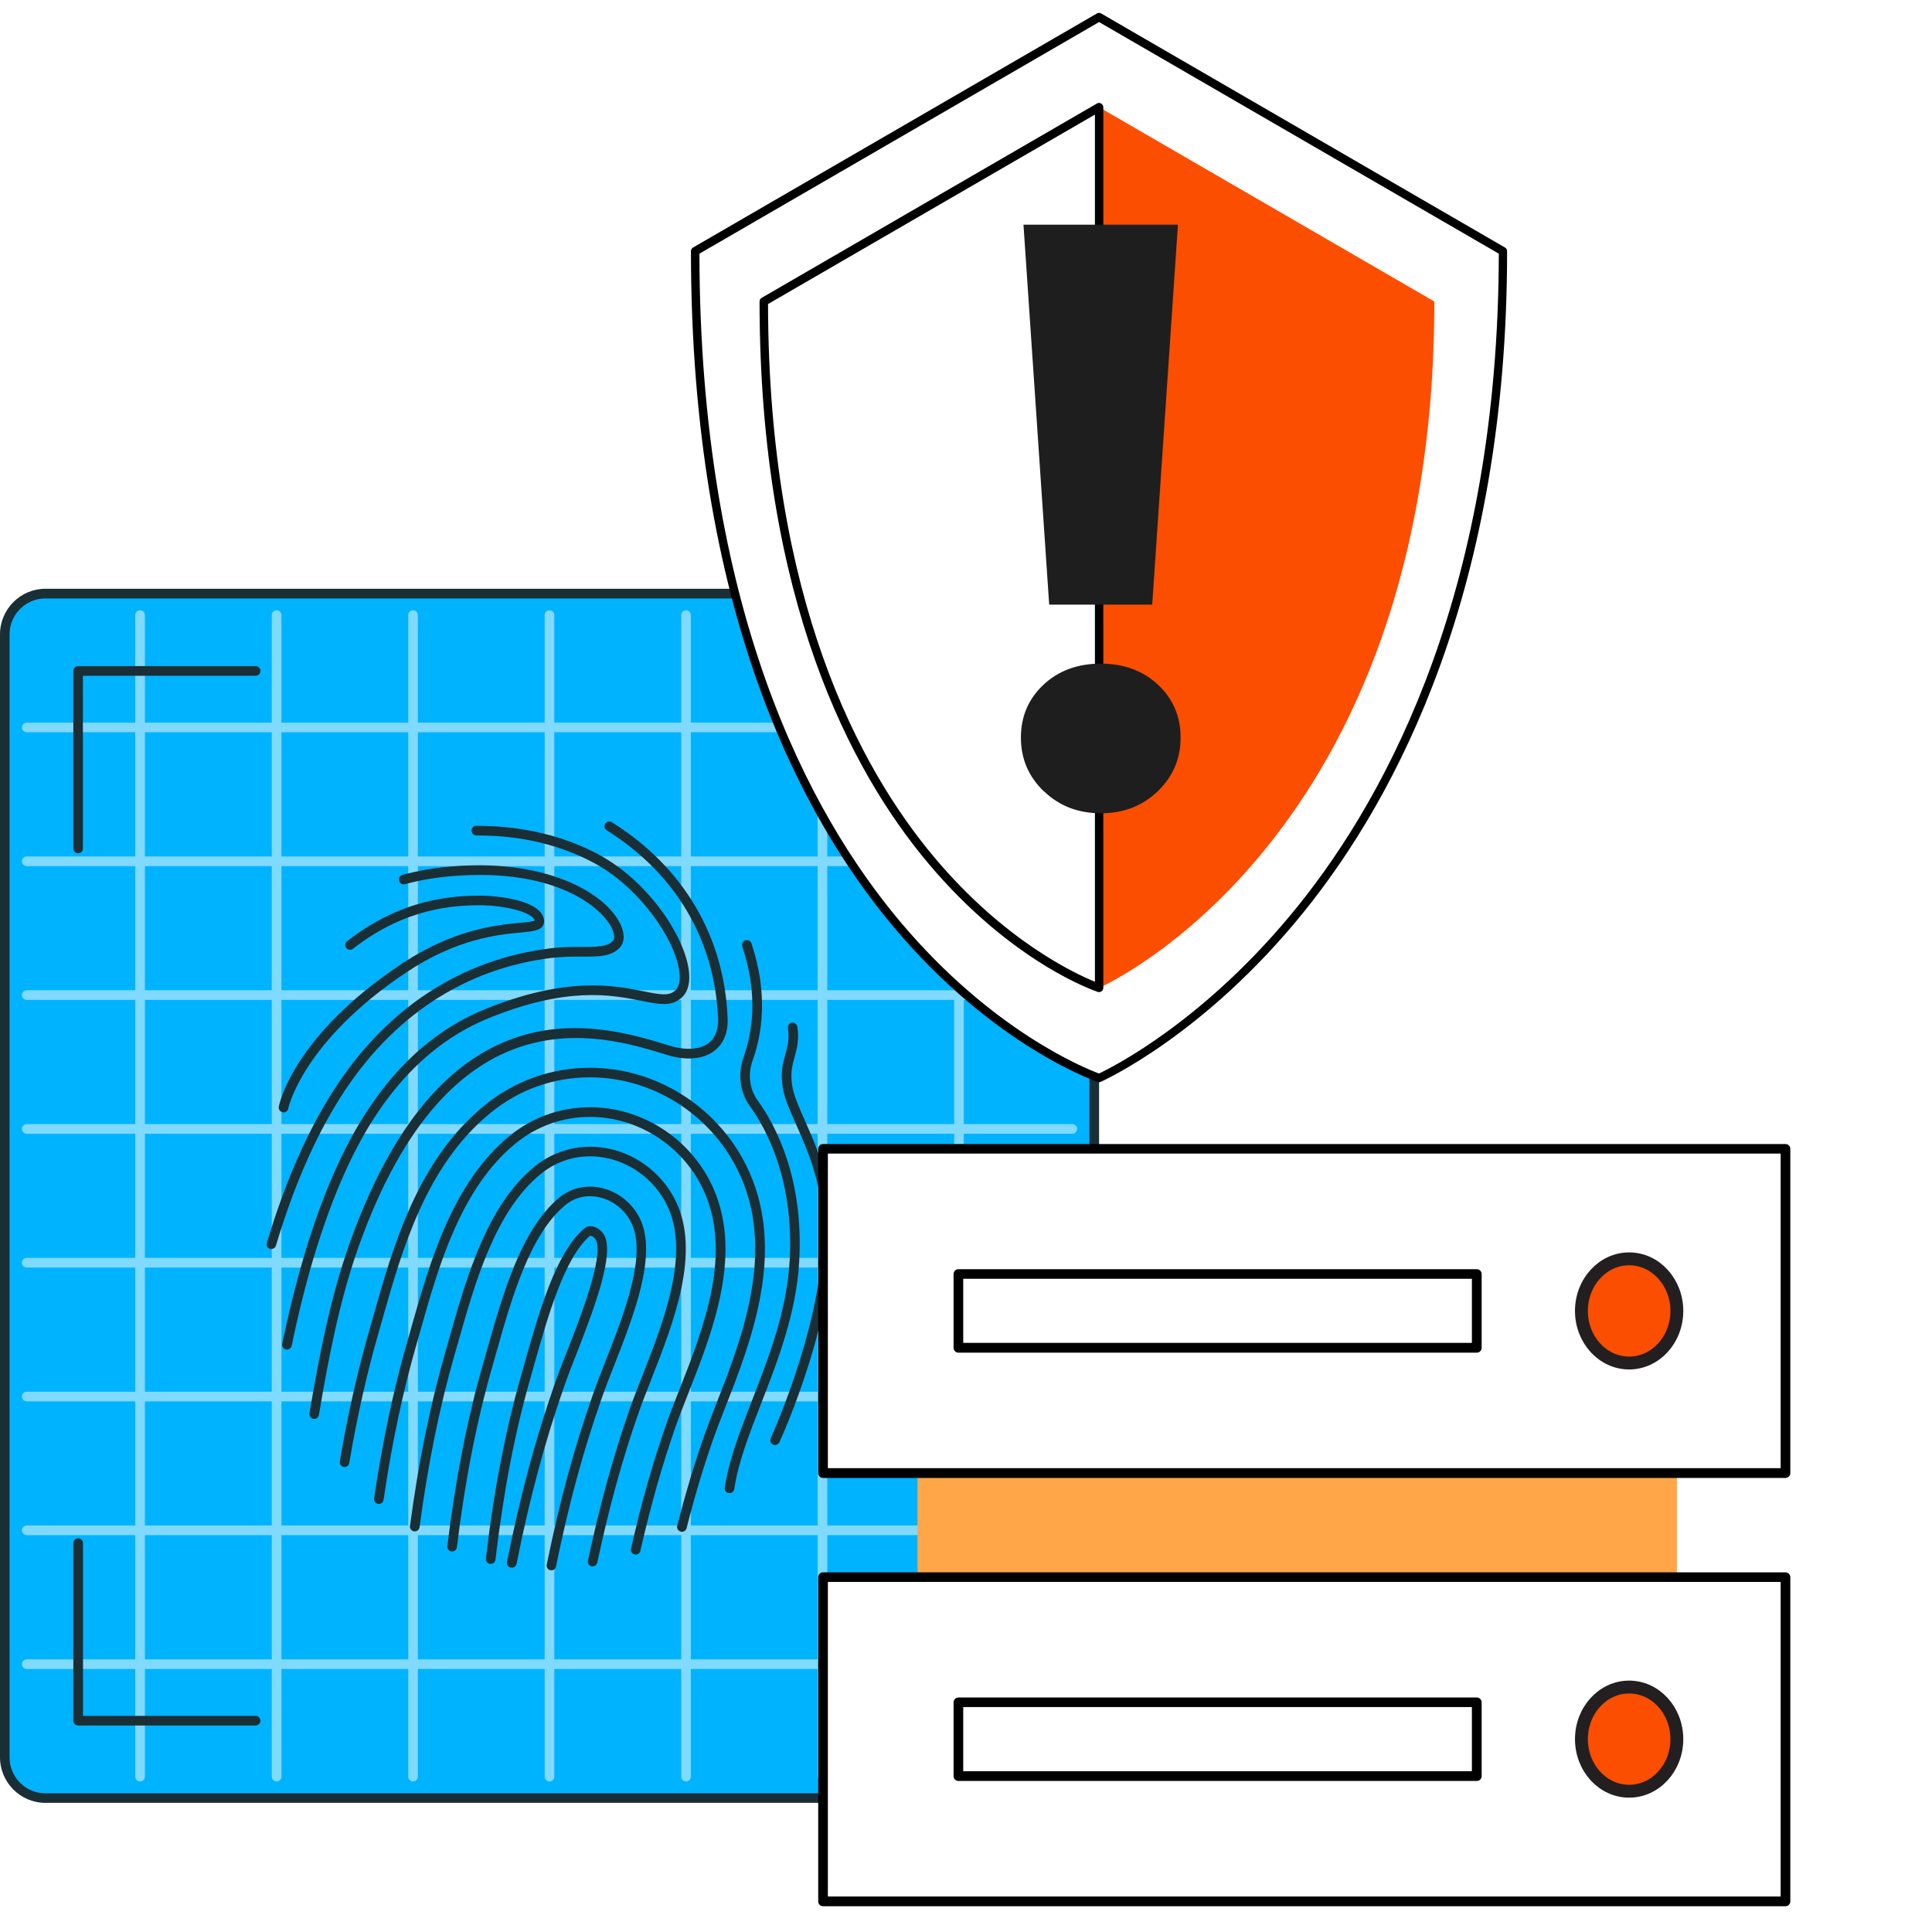
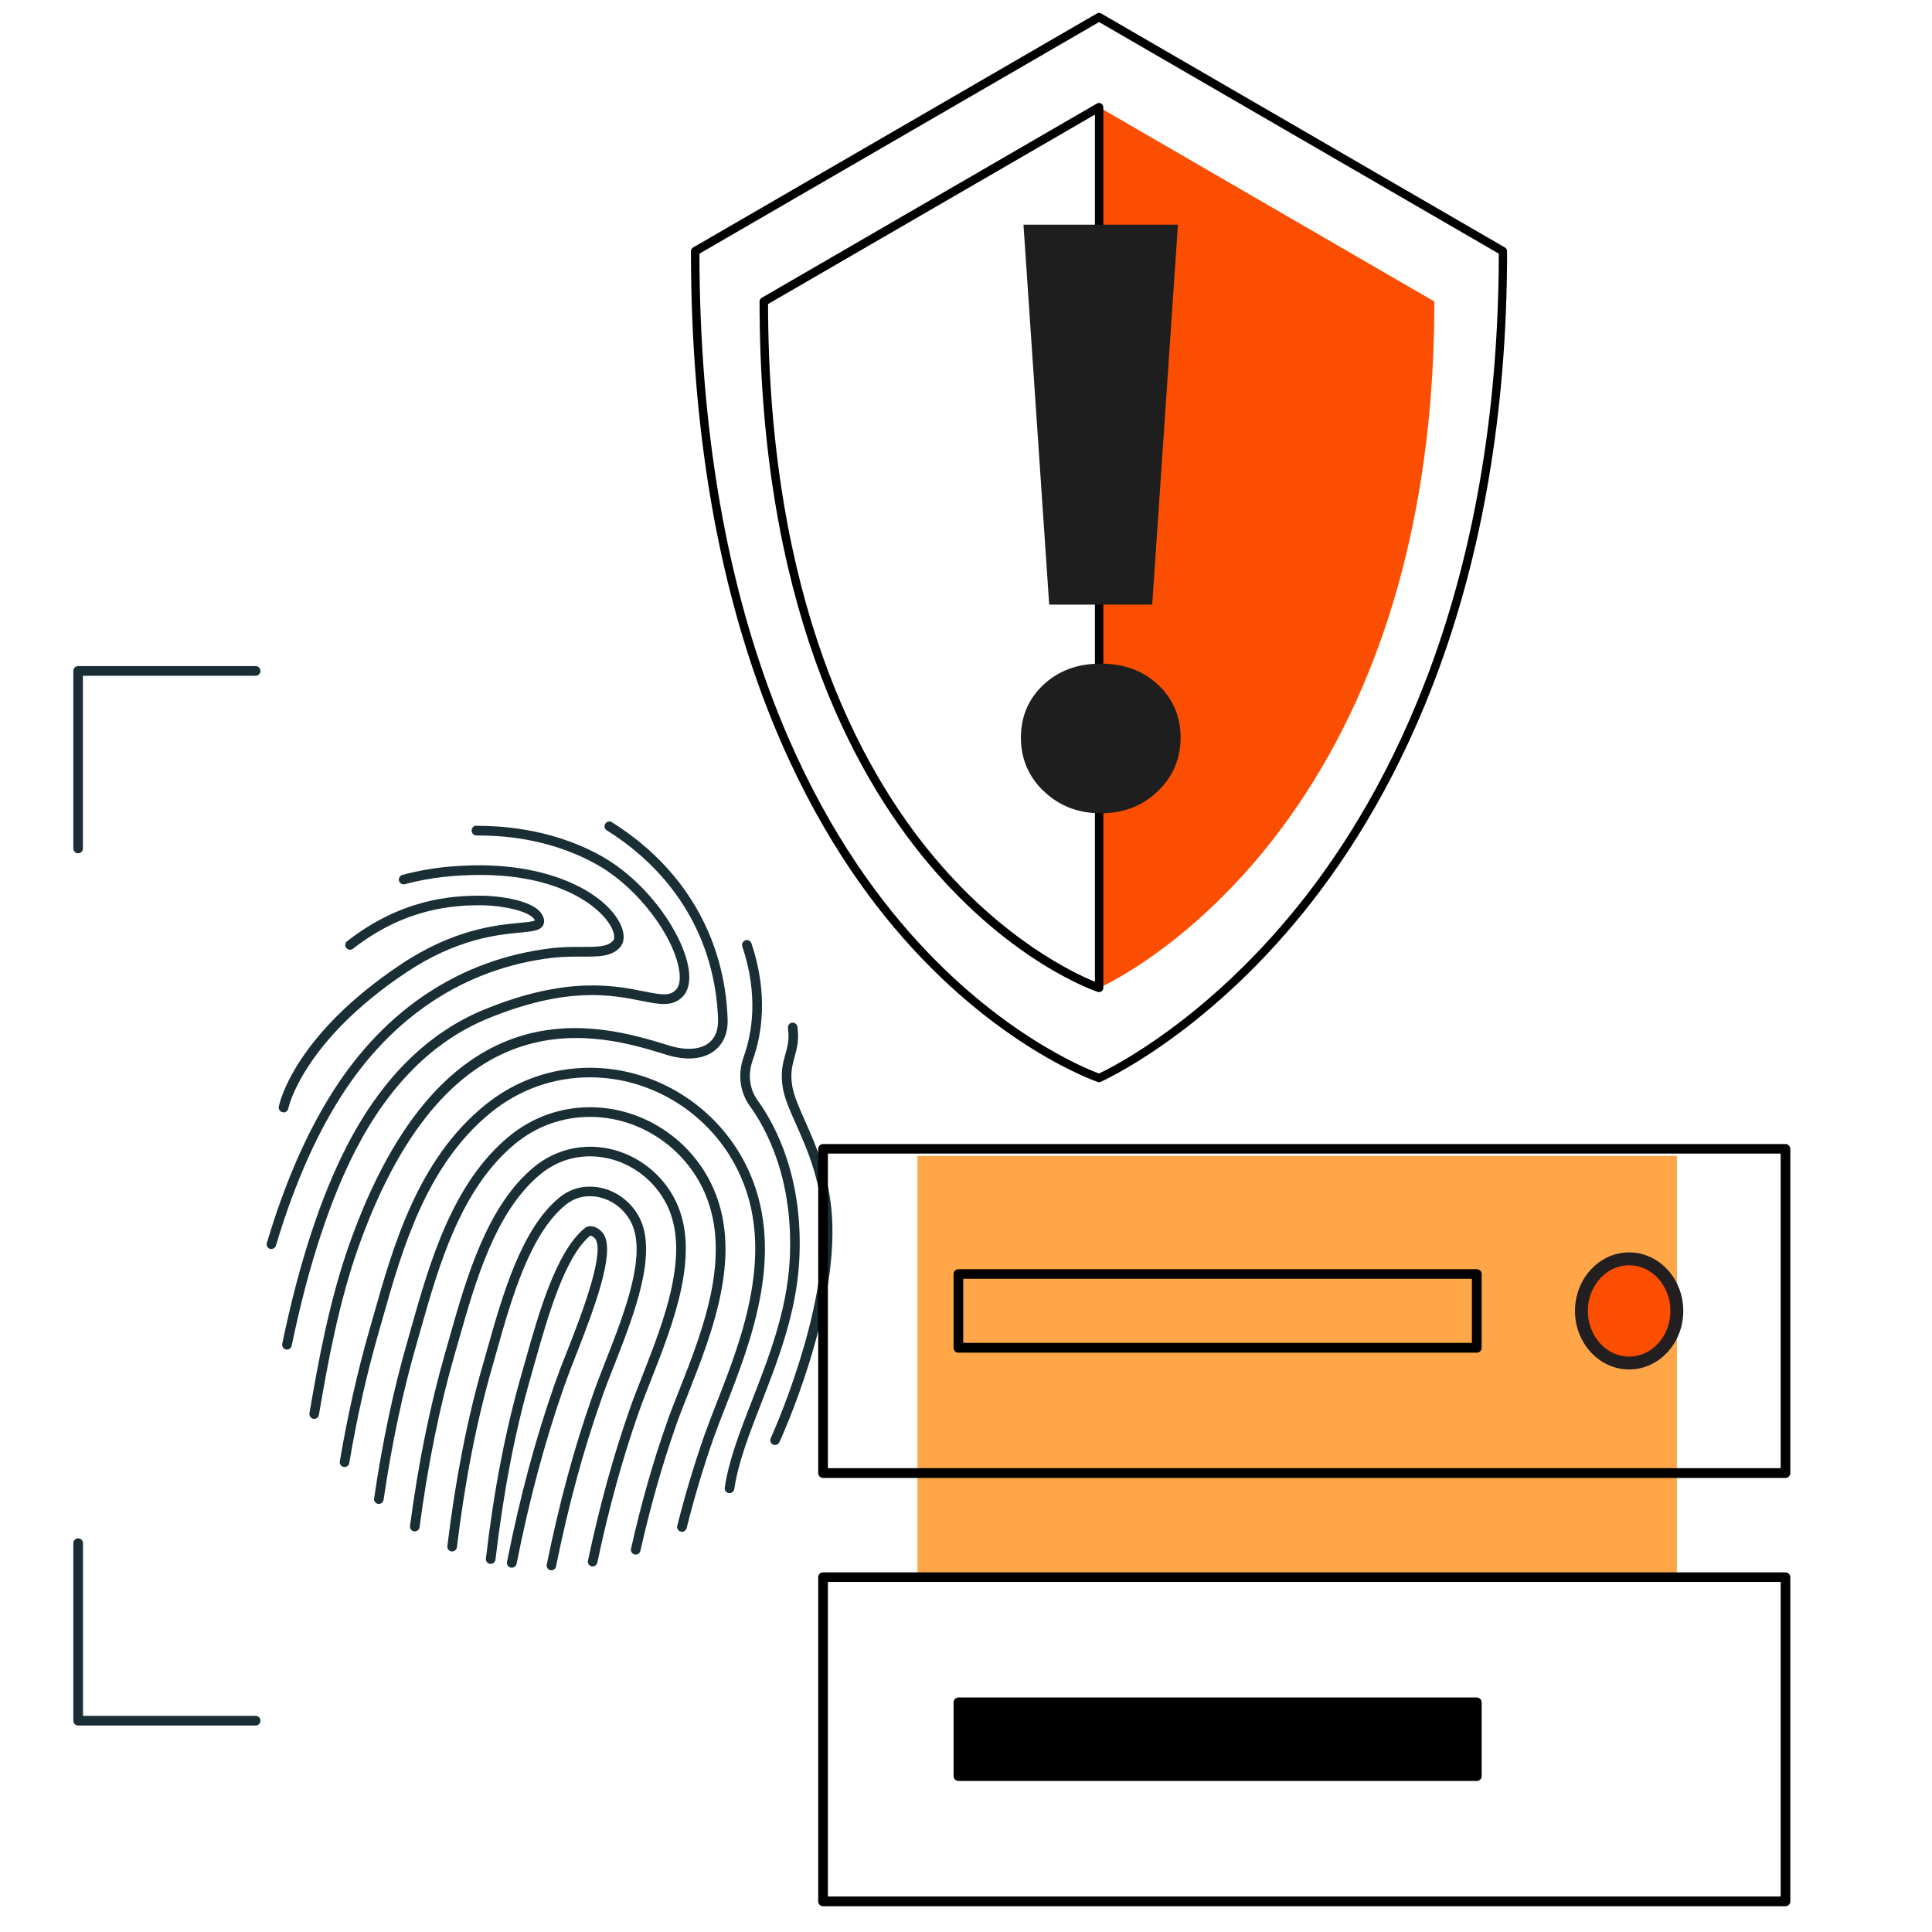
<svg xmlns="http://www.w3.org/2000/svg" width="150" height="150" viewBox="0 0 150 150" fill="none">
  <rect width="150" height="150" fill="white" />
-   <path d="M81.719 46.086H3.62C1.828 46.086 0.375 47.54 0.375 49.334V136.351C0.375 138.145 1.828 139.598 3.62 139.598H81.719C83.511 139.598 84.964 138.145 84.964 136.351V49.334C84.964 47.54 83.511 46.086 81.719 46.086Z" fill="#00B3FF" />
-   <path d="M81.796 139.974H3.528C1.584 139.974 0 138.388 0 136.435V49.249C0 47.304 1.584 45.711 3.528 45.711H81.796C83.748 45.711 85.332 47.296 85.332 49.249V136.443C85.332 138.388 83.748 139.981 81.796 139.981V139.974ZM3.528 46.462C1.99 46.462 0.742 47.71 0.742 49.249V136.443C0.742 137.982 1.99 139.231 3.528 139.231H81.796C83.334 139.231 84.582 137.982 84.582 136.443V49.249C84.582 47.71 83.334 46.462 81.796 46.462H3.528Z" fill="#1A2E35" />
  <g opacity="0.5">
    <path d="M83.258 77.632H2.074C1.868 77.632 1.699 77.463 1.699 77.257C1.699 77.05 1.868 76.881 2.074 76.881H83.25C83.457 76.881 83.625 77.05 83.625 77.257C83.625 77.463 83.457 77.632 83.25 77.632H83.258Z" fill="white" />
    <path d="M83.258 88.025H2.074C1.868 88.025 1.699 87.856 1.699 87.65C1.699 87.443 1.868 87.274 2.074 87.274H83.25C83.457 87.274 83.625 87.443 83.625 87.65C83.625 87.856 83.457 88.025 83.25 88.025H83.258Z" fill="white" />
    <path d="M83.258 98.41H2.074C1.868 98.41 1.699 98.241 1.699 98.034C1.699 97.828 1.868 97.659 2.074 97.659H83.25C83.457 97.659 83.625 97.828 83.625 98.034C83.625 98.241 83.457 98.41 83.25 98.41H83.258Z" fill="white" />
    <path d="M83.258 108.803H2.074C1.868 108.803 1.699 108.634 1.699 108.428C1.699 108.221 1.868 108.052 2.074 108.052H83.25C83.457 108.052 83.625 108.221 83.625 108.428C83.625 108.634 83.457 108.803 83.25 108.803H83.258Z" fill="white" />
    <path d="M83.258 119.188H2.074C1.868 119.188 1.699 119.019 1.699 118.812C1.699 118.606 1.868 118.437 2.074 118.437H83.25C83.457 118.437 83.625 118.606 83.625 118.812C83.625 119.019 83.457 119.188 83.25 119.188H83.258Z" fill="white" />
    <path d="M83.258 129.581H2.074C1.868 129.581 1.699 129.412 1.699 129.205C1.699 128.999 1.868 128.83 2.074 128.83H83.25C83.457 128.83 83.625 128.999 83.625 129.205C83.625 129.412 83.457 129.581 83.25 129.581H83.258Z" fill="white" />
    <path d="M83.258 67.247H2.074C1.868 67.247 1.699 67.078 1.699 66.871C1.699 66.665 1.868 66.496 2.074 66.496H83.25C83.457 66.496 83.625 66.665 83.625 66.871C83.625 67.078 83.457 67.247 83.25 67.247H83.258Z" fill="white" />
    <path d="M83.258 56.854H2.074C1.868 56.854 1.699 56.686 1.699 56.479C1.699 56.272 1.868 56.103 2.074 56.103H83.25C83.457 56.103 83.625 56.272 83.625 56.479C83.625 56.686 83.457 56.854 83.25 56.854H83.258Z" fill="white" />
-     <path d="M63.855 138.311C63.649 138.311 63.48 138.143 63.48 137.936V47.756C63.48 47.549 63.649 47.38 63.855 47.38C64.062 47.38 64.23 47.549 64.23 47.756V137.936C64.23 138.143 64.062 138.311 63.855 138.311Z" fill="white" />
    <path d="M53.263 138.311C53.056 138.311 52.888 138.143 52.888 137.936V47.756C52.888 47.549 53.056 47.38 53.263 47.38C53.469 47.38 53.638 47.549 53.638 47.756V137.936C53.638 138.143 53.469 138.311 53.263 138.311Z" fill="white" />
    <path d="M42.662 138.311C42.456 138.311 42.287 138.143 42.287 137.936V47.756C42.287 47.549 42.456 47.38 42.662 47.38C42.869 47.38 43.037 47.549 43.037 47.756V137.936C43.037 138.143 42.869 138.311 42.662 138.311Z" fill="white" />
    <path d="M32.069 138.311C31.863 138.311 31.694 138.143 31.694 137.936V47.756C31.694 47.549 31.863 47.38 32.069 47.38C32.276 47.38 32.444 47.549 32.444 47.756V137.936C32.444 138.143 32.276 138.311 32.069 138.311Z" fill="white" />
    <path d="M21.476 138.311C21.27 138.311 21.101 138.143 21.101 137.936V47.756C21.101 47.549 21.27 47.38 21.476 47.38C21.683 47.38 21.851 47.549 21.851 47.756V137.936C21.851 138.143 21.683 138.311 21.476 138.311Z" fill="white" />
    <path d="M10.876 138.311C10.669 138.311 10.501 138.143 10.501 137.936V47.756C10.501 47.549 10.669 47.38 10.876 47.38C11.083 47.38 11.251 47.549 11.251 47.756V137.936C11.251 138.143 11.083 138.311 10.876 138.311Z" fill="white" />
    <path d="M74.456 138.311C74.249 138.311 74.081 138.143 74.081 137.936V47.756C74.081 47.549 74.249 47.38 74.456 47.38C74.662 47.38 74.831 47.549 74.831 47.756V137.936C74.831 138.143 74.662 138.311 74.456 138.311Z" fill="white" />
  </g>
  <path d="M39.731 121.708C39.731 121.708 39.685 121.708 39.654 121.708C39.455 121.669 39.325 121.47 39.363 121.271C40.381 116.148 41.568 111.744 43.083 107.401C43.366 106.605 43.695 105.732 44.154 104.591C44.989 102.462 46.902 97.56 46.275 96.281C46.175 96.09 45.976 95.944 45.815 95.944C43.841 97.583 42.517 102.278 41.544 105.709L41.215 106.881C39.991 111.116 39.095 115.765 38.468 121.087C38.445 121.294 38.269 121.44 38.054 121.417C37.848 121.394 37.702 121.21 37.725 121.003C38.353 115.634 39.264 110.955 40.496 106.681L40.825 105.51C41.82 101.987 43.182 97.162 45.387 95.362C45.532 95.247 45.655 95.201 45.815 95.201C46.259 95.201 46.711 95.5 46.94 95.952C47.66 97.415 46.244 101.305 44.866 104.836C44.399 106.008 44.07 106.873 43.795 107.654C42.295 111.958 41.116 116.331 40.106 121.417C40.067 121.593 39.914 121.715 39.738 121.715L39.731 121.708Z" fill="#1A2E35" />
  <path d="M42.815 121.914C42.815 121.914 42.761 121.914 42.738 121.914C42.539 121.876 42.409 121.677 42.448 121.478C43.45 116.576 44.575 112.433 45.984 108.42C46.282 107.539 46.65 106.62 47.017 105.67C48.471 101.964 50.254 97.414 49.007 94.918C48.387 93.677 47.124 92.873 45.8 92.873C45.096 92.873 44.453 93.103 43.902 93.554C41.139 95.814 39.715 100.83 38.575 104.866L38.246 106.03C37.029 110.235 36.095 114.976 35.475 120.122C35.452 120.329 35.261 120.475 35.062 120.452C34.855 120.429 34.71 120.245 34.733 120.038C35.36 114.853 36.294 110.074 37.526 105.831L37.855 104.667C39.026 100.531 40.481 95.392 43.427 92.98C44.116 92.413 44.92 92.13 45.8 92.13C47.407 92.13 48.93 93.095 49.673 94.588C51.058 97.384 49.214 102.101 47.729 105.892C47.338 106.88 46.979 107.792 46.68 108.665C45.279 112.647 44.162 116.76 43.167 121.623C43.129 121.799 42.976 121.922 42.8 121.922L42.815 121.914Z" fill="#1A2E35" />
  <path d="M46.014 121.624C46.014 121.624 45.961 121.624 45.938 121.616C45.739 121.57 45.609 121.379 45.647 121.172C46.565 116.868 47.622 113.023 48.884 109.423C49.168 108.604 49.52 107.723 49.887 106.781C51.548 102.538 53.622 97.261 51.77 93.532C50.859 91.701 49.137 90.353 47.155 89.924C45.279 89.519 43.435 89.955 41.973 91.157C38.46 94.022 36.891 99.567 35.628 104.016L35.299 105.158C34.136 109.201 33.217 113.712 32.574 118.575C32.544 118.782 32.345 118.92 32.153 118.897C31.947 118.867 31.809 118.683 31.832 118.476C32.482 113.582 33.408 109.033 34.587 104.951L34.909 103.81C36.202 99.253 37.802 93.585 41.498 90.576C43.121 89.251 45.234 88.745 47.308 89.189C49.512 89.664 51.425 91.157 52.436 93.195C54.441 97.223 52.298 102.668 50.584 107.049C50.216 107.976 49.872 108.857 49.589 109.661C48.333 113.23 47.285 117.044 46.374 121.317C46.336 121.493 46.183 121.616 46.007 121.616L46.014 121.624Z" fill="#1A2E35" />
  <path d="M49.359 120.697C49.359 120.697 49.306 120.697 49.275 120.689C49.076 120.643 48.946 120.444 48.992 120.245C49.788 116.707 50.699 113.498 51.778 110.442C52.007 109.776 52.298 109.04 52.604 108.259L52.742 107.915C54.633 103.113 56.975 97.131 54.51 92.168C52.864 88.86 49.451 86.715 45.808 86.715C43.688 86.715 41.682 87.428 40.029 88.776C35.774 92.253 34.059 98.295 32.681 103.158L32.352 104.315C31.281 108.014 30.416 112.096 29.781 116.446C29.75 116.653 29.559 116.791 29.36 116.76C29.153 116.73 29.015 116.538 29.046 116.339C29.689 111.951 30.561 107.838 31.641 104.108L31.962 102.967C33.378 97.989 35.131 91.816 39.562 88.194C41.353 86.731 43.519 85.965 45.815 85.965C49.734 85.965 53.416 88.27 55.184 91.831C57.794 97.093 55.383 103.243 53.438 108.183L53.301 108.527C52.995 109.301 52.711 110.028 52.482 110.687C51.418 113.72 50.515 116.898 49.719 120.406C49.681 120.582 49.528 120.697 49.359 120.697Z" fill="#1A2E35" />
  <path d="M52.941 118.928C52.941 118.928 52.88 118.928 52.849 118.912C52.65 118.859 52.528 118.66 52.581 118.46C53.209 115.987 53.898 113.697 54.678 111.46C54.939 110.733 55.252 109.913 55.589 109.048C57.587 103.955 60.334 96.97 57.258 90.805C55.099 86.455 50.606 83.644 45.808 83.644C42.968 83.644 40.297 84.594 38.085 86.401C33.064 90.499 31.212 97.062 29.712 102.347L29.39 103.48C28.48 106.643 27.714 110.044 27.117 113.59C27.087 113.796 26.887 113.927 26.689 113.896C26.482 113.858 26.352 113.666 26.382 113.467C26.987 109.898 27.76 106.467 28.678 103.273L29 102.14C30.523 96.763 32.413 90.07 37.618 85.827C39.96 83.912 42.8 82.901 45.808 82.901C50.89 82.901 55.643 85.873 57.931 90.476C61.146 96.94 58.337 104.1 56.286 109.324C55.949 110.181 55.635 110.993 55.383 111.706C54.609 113.919 53.928 116.186 53.308 118.644C53.262 118.813 53.117 118.928 52.949 118.928H52.941Z" fill="#1A2E35" />
  <path d="M56.638 115.925C56.638 115.925 56.599 115.925 56.584 115.925C56.377 115.895 56.24 115.703 56.27 115.504C56.577 113.383 57.464 111.1 58.406 108.68C59.661 105.456 61.085 101.81 61.306 97.92C61.666 91.647 59.523 87.68 58.214 85.865C57.441 84.8 57.265 83.384 57.732 82.074C58.391 80.251 58.903 77.28 57.633 73.481C57.572 73.29 57.671 73.075 57.87 73.006C58.069 72.945 58.276 73.044 58.344 73.244C59.684 77.249 59.133 80.389 58.436 82.327C58.046 83.399 58.191 84.563 58.819 85.429C60.189 87.32 62.424 91.464 62.049 97.958C61.819 101.971 60.373 105.678 59.102 108.948C58.176 111.322 57.304 113.566 57.013 115.604C56.982 115.787 56.829 115.925 56.645 115.925H56.638Z" fill="#1A2E35" />
  <path d="M24.392 110.158C24.392 110.158 24.346 110.158 24.331 110.158C24.132 110.12 23.994 109.929 24.025 109.73C24.721 105.632 25.594 100.899 27.14 96.549C34.503 75.832 46.634 79.547 51.816 81.132L51.984 81.186C53.247 81.569 54.357 81.5 55.023 80.979C55.536 80.581 55.781 79.953 55.75 79.103C55.52 73.014 52.459 67.814 47.109 64.467C46.933 64.36 46.879 64.13 46.994 63.954C47.101 63.778 47.331 63.724 47.507 63.839C53.063 67.316 56.255 72.731 56.492 79.08C56.546 80.458 55.964 81.194 55.474 81.576C54.602 82.25 53.278 82.365 51.762 81.898L51.594 81.844C46.619 80.32 34.962 76.759 27.837 96.802C26.314 101.091 25.449 105.785 24.76 109.852C24.729 110.036 24.568 110.166 24.392 110.166V110.158Z" fill="#1A2E35" />
  <path d="M22.28 104.774C22.28 104.774 22.227 104.774 22.203 104.774C22.005 104.728 21.874 104.537 21.913 104.33C22.579 101.121 23.329 98.264 24.209 95.599C25.02 93.141 25.893 91.012 26.872 89.089C29.566 83.797 33.171 80.198 37.588 78.383C43.978 75.763 47.729 76.514 49.971 76.966C51.349 77.242 51.984 77.349 52.467 76.859C52.819 76.506 52.811 75.848 52.734 75.358C52.367 72.838 49.619 68.878 46.121 67.002C42.264 64.926 38.506 64.88 37.098 64.865H36.983C36.776 64.865 36.616 64.689 36.616 64.482C36.616 64.275 36.792 64.084 36.991 64.115H37.105C38.429 64.13 42.455 64.183 46.474 66.343C50.285 68.396 53.071 72.562 53.469 75.25C53.607 76.2 53.446 76.935 52.987 77.395C52.199 78.183 51.196 77.984 49.818 77.709C47.522 77.249 44.047 76.544 37.871 79.08C33.623 80.826 30.148 84.303 27.538 89.434C26.581 91.318 25.724 93.416 24.921 95.837C24.048 98.471 23.306 101.297 22.647 104.483C22.609 104.659 22.456 104.782 22.28 104.782V104.774Z" fill="#1A2E35" />
  <path d="M21.071 96.978C21.071 96.978 20.994 96.978 20.963 96.963C20.765 96.901 20.657 96.695 20.719 96.495C20.91 95.875 21.101 95.255 21.308 94.627C22.594 90.767 24.071 87.55 25.816 84.793C29.895 78.344 35.751 74.484 42.739 73.627C43.649 73.512 44.453 73.519 45.18 73.519C46.343 73.519 47.193 73.519 47.606 73.022C47.744 72.853 47.698 72.47 47.499 72.057C46.772 70.563 43.596 67.791 36.761 67.936C35.498 67.967 33.569 68.066 31.442 68.648C31.242 68.702 31.036 68.587 30.982 68.388C30.929 68.189 31.044 67.982 31.242 67.929C33.447 67.324 35.437 67.216 36.738 67.186C42.968 67.063 47.04 69.437 48.157 71.727C48.502 72.439 48.509 73.083 48.18 73.496C47.545 74.278 46.496 74.278 45.172 74.27C44.483 74.27 43.695 74.27 42.823 74.37C36.064 75.197 30.393 78.942 26.436 85.191C24.721 87.895 23.275 91.058 22.004 94.864C21.798 95.484 21.606 96.097 21.423 96.71C21.377 96.871 21.224 96.97 21.063 96.97L21.071 96.978Z" fill="#1A2E35" />
  <path d="M22.012 86.356C22.012 86.356 21.966 86.356 21.943 86.356C21.744 86.317 21.607 86.118 21.645 85.919C21.691 85.697 22.778 80.436 31.143 74.86C35.23 72.133 38.56 71.82 40.343 71.651C40.848 71.605 41.422 71.552 41.529 71.46C41.231 70.747 39.019 70.318 37.58 70.288C35.154 70.242 31.403 70.54 27.408 73.658C27.247 73.788 27.01 73.757 26.888 73.596C26.758 73.436 26.788 73.198 26.949 73.076C31.136 69.813 35.039 69.499 37.595 69.545C37.633 69.545 41.629 69.637 42.188 71.215C42.279 71.467 42.264 71.689 42.142 71.881C41.897 72.256 41.369 72.31 40.412 72.402C38.69 72.562 35.483 72.869 31.556 75.488C23.482 80.872 22.387 86.019 22.38 86.072C22.341 86.248 22.188 86.371 22.012 86.371V86.356Z" fill="#1A2E35" />
  <path d="M60.174 112.196C60.12 112.196 60.067 112.188 60.021 112.158C59.837 112.073 59.753 111.851 59.837 111.66C59.883 111.56 64.307 101.895 63.855 94.535C63.672 91.487 62.638 89.166 61.812 87.305C61.337 86.241 60.931 85.329 60.786 84.51C60.572 83.3 60.786 82.526 60.977 81.845C61.146 81.247 61.299 80.68 61.176 79.823C61.146 79.616 61.291 79.432 61.49 79.401C61.689 79.371 61.88 79.516 61.911 79.716C62.056 80.727 61.873 81.393 61.697 82.044C61.513 82.71 61.337 83.338 61.521 84.38C61.651 85.107 62.041 85.988 62.493 87.007C63.342 88.921 64.406 91.311 64.598 94.489C65.057 102.04 60.694 111.568 60.511 111.974C60.449 112.112 60.312 112.188 60.174 112.188V112.196Z" fill="#1A2E35" />
  <path d="M6.069 66.251C5.863 66.251 5.694 66.083 5.694 65.876V52.091C5.694 51.884 5.863 51.715 6.069 51.715H19.846C20.053 51.715 20.221 51.884 20.221 52.091C20.221 52.297 20.053 52.466 19.846 52.466H6.437V65.876C6.437 66.083 6.268 66.251 6.062 66.251H6.069Z" fill="#1A2E35" />
  <path d="M19.838 133.969H6.069C5.863 133.969 5.694 133.801 5.694 133.594V119.808C5.694 119.602 5.863 119.433 6.069 119.433C6.276 119.433 6.444 119.602 6.444 119.808V133.219H19.846C20.053 133.219 20.221 133.387 20.221 133.594C20.221 133.801 20.053 133.969 19.846 133.969H19.838Z" fill="#1A2E35" />
  <path d="M79.262 66.251C79.056 66.251 78.887 66.083 78.887 65.876V52.466H65.486C65.279 52.466 65.111 52.297 65.111 52.091C65.111 51.884 65.279 51.715 65.486 51.715H79.262C79.469 51.715 79.637 51.884 79.637 52.091V65.876C79.637 66.083 79.469 66.251 79.262 66.251Z" fill="#1A2E35" />
  <path d="M79.262 133.969H65.486C65.279 133.969 65.111 133.801 65.111 133.594C65.111 133.387 65.279 133.219 65.486 133.219H78.887V119.808C78.887 119.602 79.056 119.433 79.262 119.433C79.469 119.433 79.637 119.602 79.637 119.808V133.594C79.637 133.801 79.469 133.969 79.262 133.969Z" fill="#1A2E35" />
  <path d="M53.974 19.503C53.974 73.336 85.332 83.698 85.332 83.698C85.332 83.698 116.689 70.065 116.689 19.503L85.332 1.329L53.974 19.503Z" fill="white" />
  <path d="M85.332 84.02C85.332 84.02 85.263 84.02 85.232 84.004C85.156 83.981 77.211 81.278 69.404 71.996C62.218 63.449 53.645 47.411 53.645 19.503C53.645 19.388 53.706 19.281 53.806 19.22L85.163 1.046C85.263 0.985 85.393 0.985 85.493 1.046L116.85 19.22C116.95 19.281 117.011 19.388 117.011 19.503C117.011 45.719 108.446 61.848 101.259 70.763C93.46 80.443 85.531 83.958 85.454 83.997C85.416 84.012 85.37 84.027 85.324 84.027L85.332 84.02ZM54.303 19.695C54.342 47.258 62.784 63.104 69.879 71.544C77.05 80.083 84.314 82.971 85.324 83.346C86.327 82.879 93.598 79.256 100.785 70.326C107.872 61.519 116.322 45.581 116.368 19.695L85.332 1.712L54.303 19.695Z" fill="black" />
  <path d="M85.332 76.698C85.332 76.698 111.362 65.379 111.362 23.409L85.332 8.322V76.698Z" fill="#FB4E01" />
  <path d="M85.332 77.027C85.332 77.027 85.263 77.027 85.232 77.012C84.964 76.92 78.558 74.745 72.068 67.025C66.098 59.925 58.972 46.592 58.972 23.409C58.972 23.294 59.033 23.187 59.133 23.126L85.163 8.038C85.263 7.977 85.393 7.977 85.493 8.038C85.592 8.099 85.661 8.207 85.661 8.322V76.698C85.661 76.805 85.607 76.905 85.523 76.966C85.469 77.004 85.401 77.027 85.332 77.027ZM59.63 23.601C59.669 46.469 66.68 59.604 72.573 66.604C77.999 73.052 83.464 75.595 85.01 76.223V8.896L59.638 23.601H59.63Z" fill="black" />
  <path d="M81.038 61.434C79.852 60.293 79.263 58.907 79.263 57.268C79.263 55.629 79.844 54.266 81.007 53.17C82.171 52.075 83.656 51.524 85.462 51.524C87.268 51.524 88.753 52.075 89.916 53.17C91.08 54.266 91.662 55.636 91.662 57.268C91.662 58.899 91.072 60.293 89.886 61.434C88.7 62.575 87.23 63.142 85.47 63.142C83.709 63.142 82.232 62.575 81.053 61.434H81.038ZM79.454 17.443H91.455L89.457 46.944H81.459L79.462 17.443H79.454Z" fill="#1E1E1E" />
  <path d="M71.233 143.099H130.198V89.741H71.233V143.099Z" fill="#FFA648" />
-   <path d="M63.901 114.363L138.625 114.363V89.189L63.901 89.189V114.363Z" fill="white" />
  <path d="M138.625 114.746H63.901C63.694 114.746 63.526 114.578 63.526 114.371V89.197C63.526 88.99 63.694 88.822 63.901 88.822H138.625C138.831 88.822 139 88.99 139 89.197V114.371C139 114.578 138.831 114.746 138.625 114.746ZM64.276 113.988H138.25V89.565H64.276V113.988Z" fill="black" />
  <path d="M63.901 147.617H138.625V122.443L63.901 122.443V147.617Z" fill="white" />
  <path d="M138.625 148H63.901C63.694 148 63.526 147.832 63.526 147.625V122.451C63.526 122.244 63.694 122.076 63.901 122.076H138.625C138.831 122.076 139 122.244 139 122.451V147.625C139 147.832 138.831 148 138.625 148ZM64.276 147.242H138.25V122.819H64.276V147.242Z" fill="black" />
  <path d="M126.486 105.824C128.532 105.824 130.19 104.013 130.19 101.78C130.19 99.547 128.532 97.736 126.486 97.736C124.44 97.736 122.781 99.547 122.781 101.78C122.781 104.013 124.44 105.824 126.486 105.824Z" fill="#FB4E01" stroke="#231F20" stroke-miterlimit="10" />
  <path d="M114.661 105.02H74.41C74.203 105.02 74.035 104.851 74.035 104.644V98.916C74.035 98.709 74.203 98.54 74.41 98.54H114.661C114.867 98.54 115.036 98.709 115.036 98.916V104.644C115.036 104.851 114.867 105.02 114.661 105.02ZM74.785 104.262H114.278V99.283H74.785V104.262Z" fill="black" />
-   <path d="M126.486 139.07C128.532 139.07 130.19 137.259 130.19 135.026C130.19 132.793 128.532 130.982 126.486 130.982C124.44 130.982 122.781 132.793 122.781 135.026C122.781 137.259 124.44 139.07 126.486 139.07Z" fill="#FB4E01" stroke="#231F20" stroke-miterlimit="10" />
-   <path d="M114.661 138.274H74.41C74.203 138.274 74.035 138.105 74.035 137.898V132.17C74.035 131.963 74.203 131.794 74.41 131.794H114.661C114.867 131.794 115.036 131.963 115.036 132.17V137.898C115.036 138.105 114.867 138.274 114.661 138.274ZM74.785 137.515H114.278V132.537H74.785V137.515Z" fill="black" />
+   <path d="M114.661 138.274H74.41C74.203 138.274 74.035 138.105 74.035 137.898V132.17C74.035 131.963 74.203 131.794 74.41 131.794H114.661C114.867 131.794 115.036 131.963 115.036 132.17V137.898C115.036 138.105 114.867 138.274 114.661 138.274ZM74.785 137.515V132.537H74.785V137.515Z" fill="black" />
</svg>